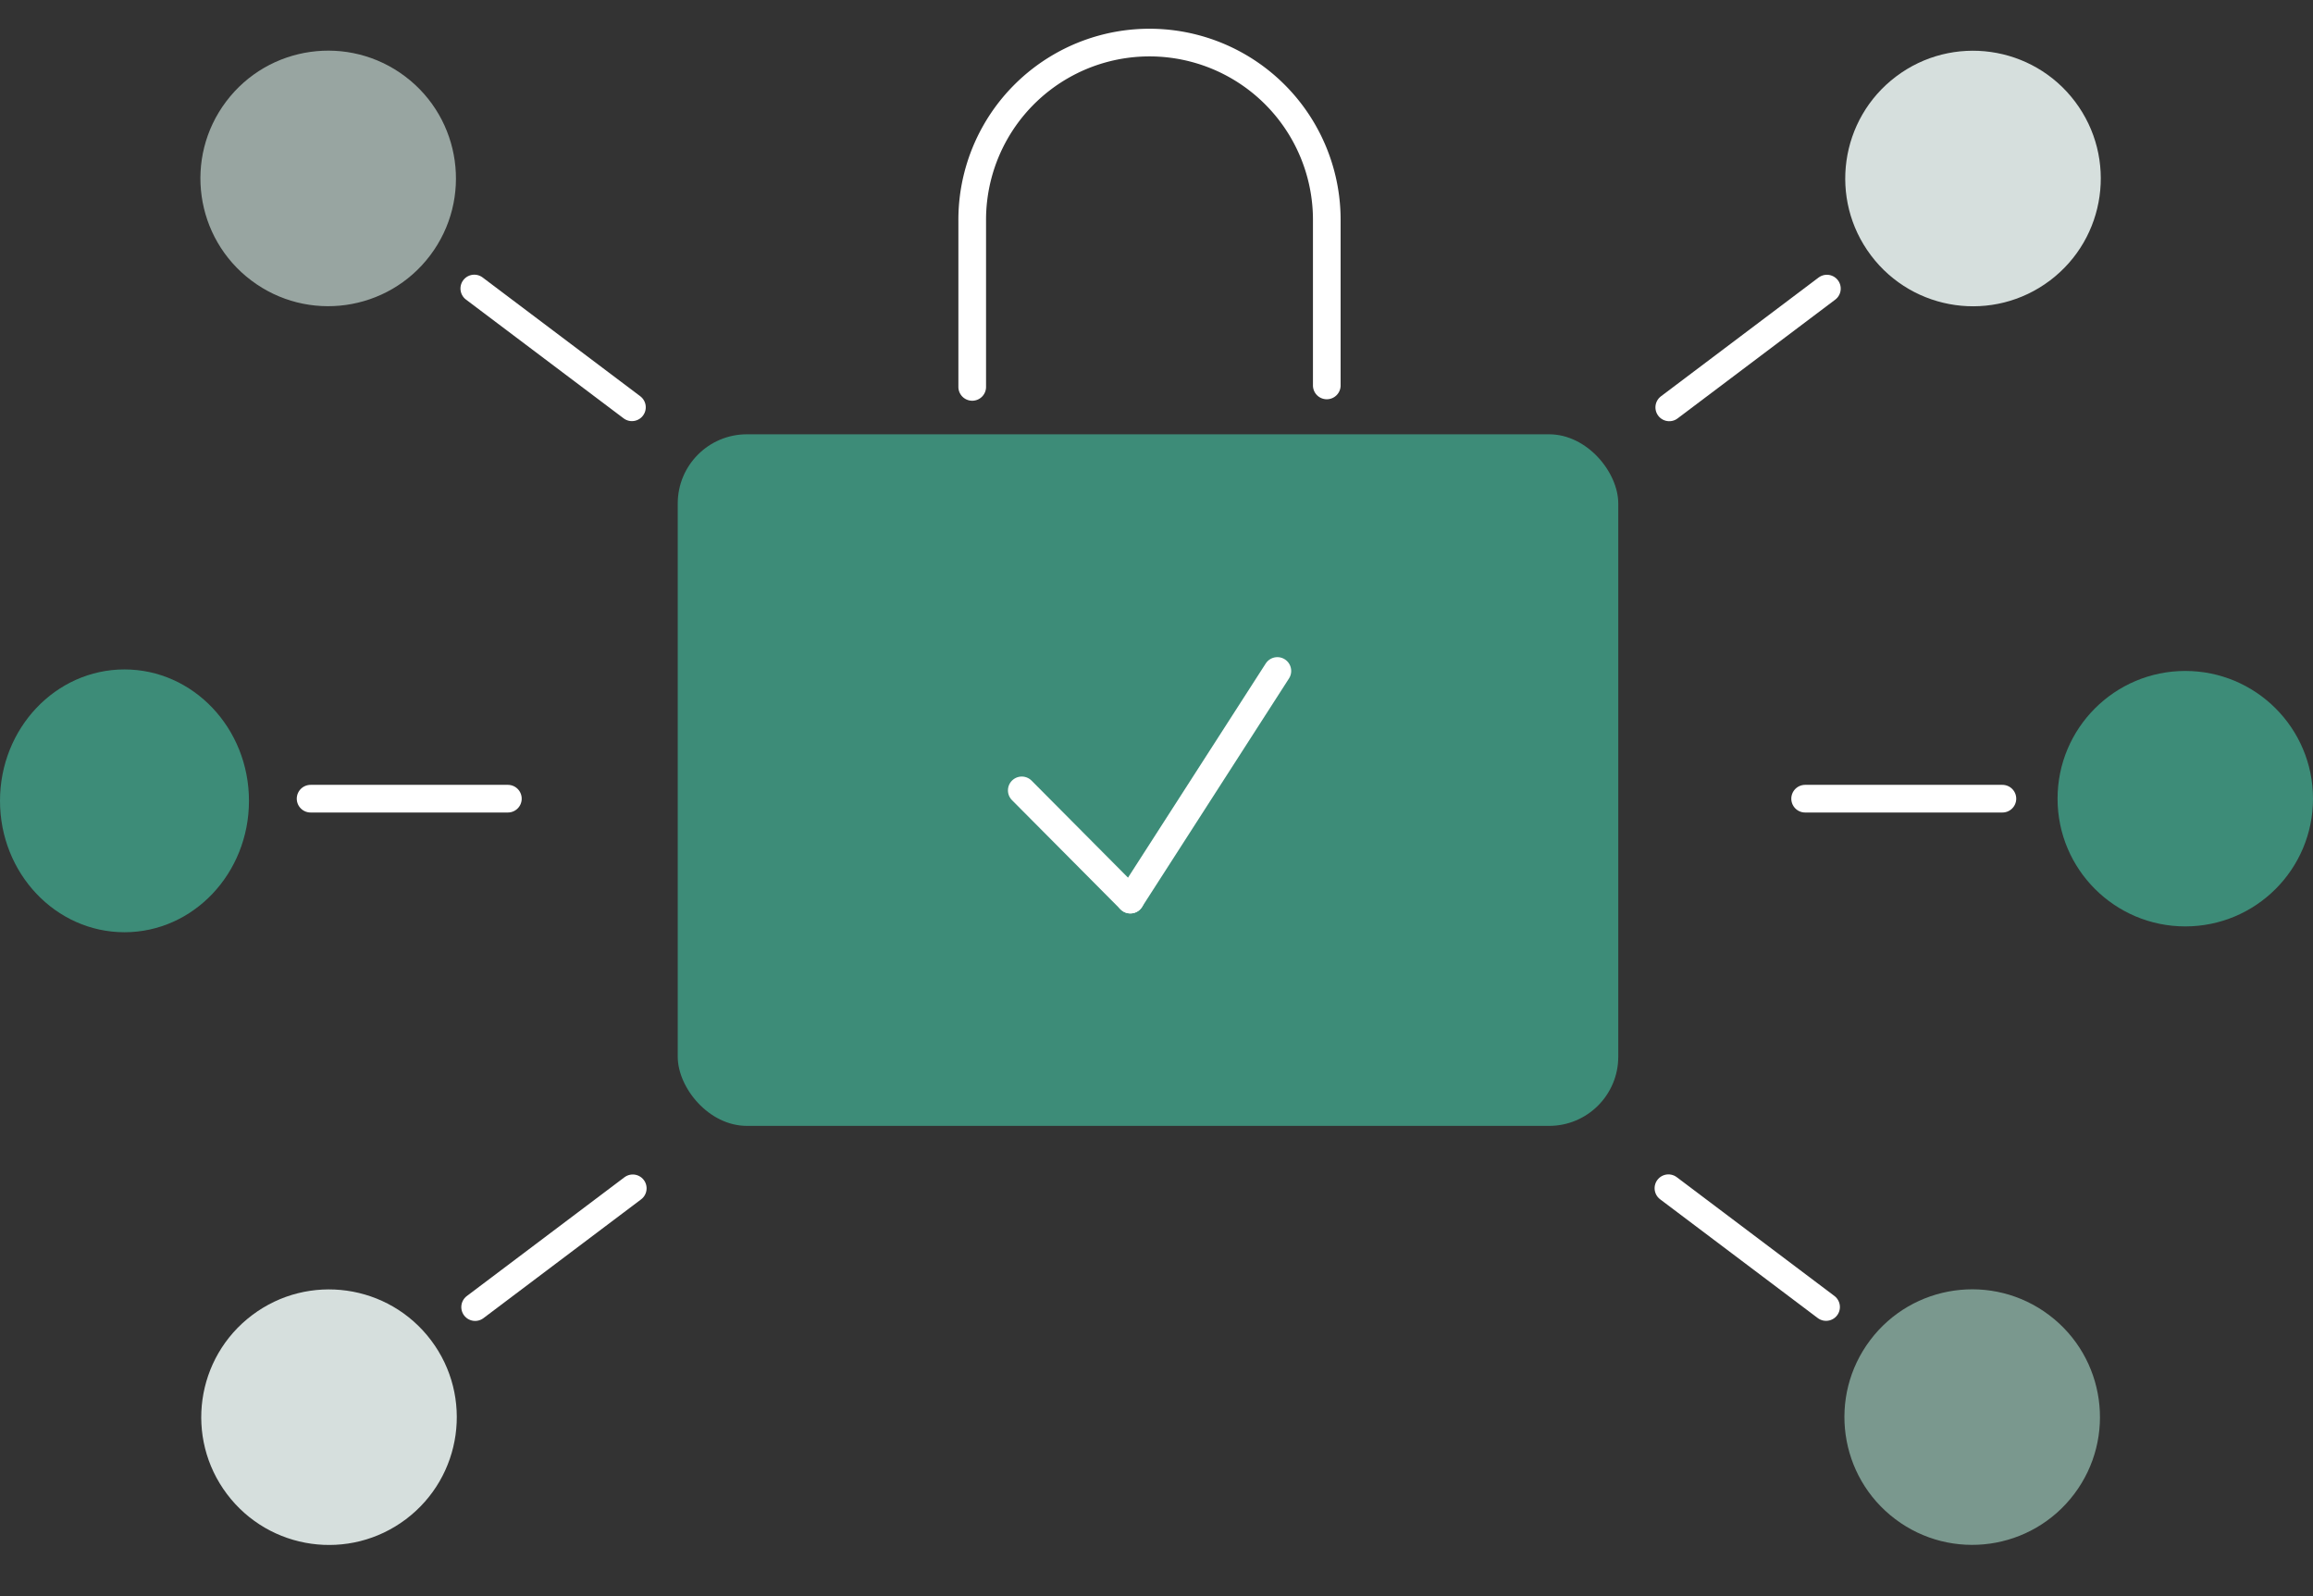
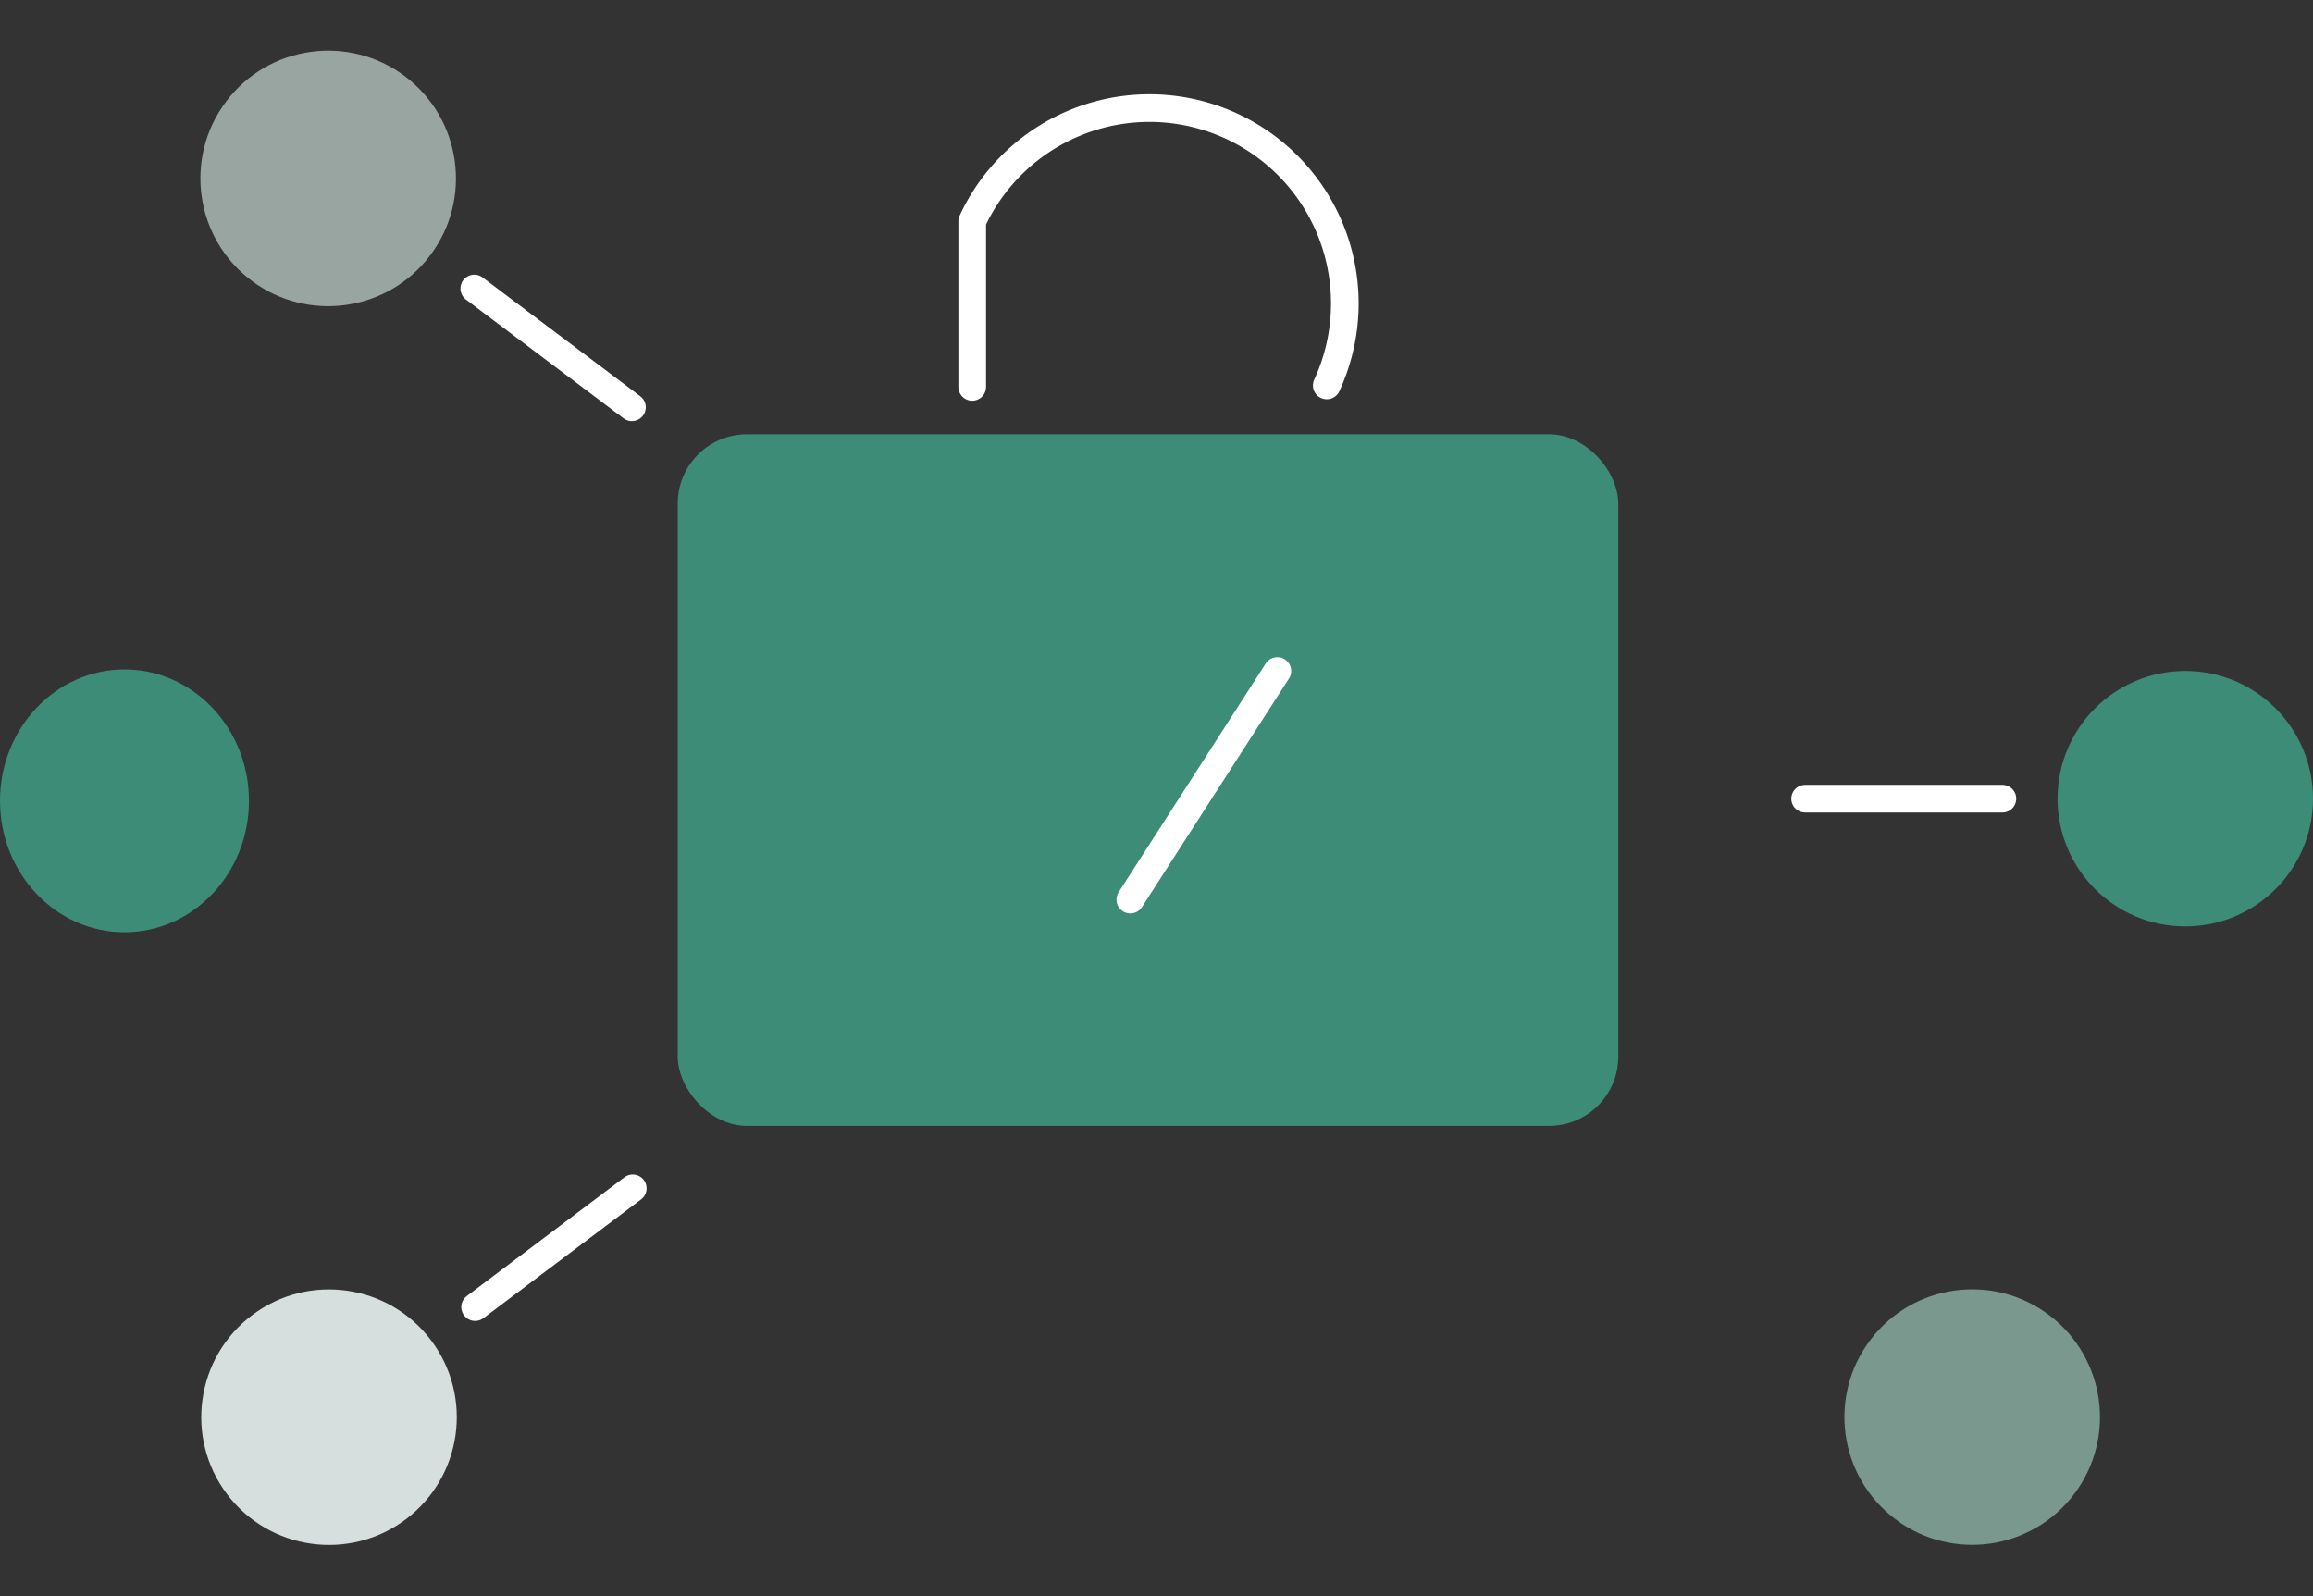
<svg xmlns="http://www.w3.org/2000/svg" width="167.229" height="115.391" viewBox="0 0 167.229 115.391">
  <rect x="0" y="0" width="167.229" height="115.391" fill="#333333" stroke="none" />
  <g id="Gruppe_3477" data-name="Gruppe 3477" transform="translate(-407.885 -1243.118)">
    <rect id="Rechteck_1253" data-name="Rechteck 1253" width="68" height="50" rx="5" transform="translate(456.885 1274.517)" fill="#3d8c78" />
-     <path id="Pfad_4294" data-name="Pfad 4294" d="M28.635,27.674V15.818A12.818,12.818,0,1,0,3,15.818V27.781" transform="translate(475.176 1243.309)" fill="none" stroke="#fff" stroke-linecap="round" stroke-linejoin="round" stroke-width="2" />
+     <path id="Pfad_4294" data-name="Pfad 4294" d="M28.635,27.674A12.818,12.818,0,1,0,3,15.818V27.781" transform="translate(475.176 1243.309)" fill="none" stroke="#fff" stroke-linecap="round" stroke-linejoin="round" stroke-width="2" />
    <g id="Gruppe_3460" data-name="Gruppe 3460" transform="translate(481.759 1291.628)">
-       <line id="Linie_113" data-name="Linie 113" x2="7.849" y2="7.897" transform="translate(0 8.633)" fill="none" stroke="#fff" stroke-linecap="round" stroke-linejoin="round" stroke-width="2" />
      <line id="Linie_114" data-name="Linie 114" x1="10.63" y2="16.529" transform="translate(7.849)" fill="none" stroke="#fff" stroke-linecap="round" stroke-linejoin="round" stroke-width="2" />
    </g>
    <g id="Gruppe_3466" data-name="Gruppe 3466" transform="translate(407.885 1291.627)">
      <g id="Gruppe_3465" data-name="Gruppe 3465" transform="translate(130.51 18.468) rotate(-90)">
        <path id="Pfad_4295" data-name="Pfad 4295" d="M0,0V14.263" transform="translate(9.234)" fill="none" stroke="#fff" stroke-linecap="round" stroke-width="2" />
        <circle id="Ellipse_454" data-name="Ellipse 454" cx="9.234" cy="9.234" r="9.234" transform="translate(0 18.251)" fill="#3d8c78" />
      </g>
      <g id="Gruppe_3464" data-name="Gruppe 3464" transform="translate(36.719 0) rotate(90)">
-         <path id="Pfad_4295-2" data-name="Pfad 4295" d="M0,0V14.263" transform="translate(9.234)" fill="none" stroke="#fff" stroke-linecap="round" stroke-width="2" />
        <ellipse id="Ellipse_454-2" data-name="Ellipse 454" cx="9.5" cy="9" rx="9.5" ry="9" transform="translate(-0.11 18.719)" fill="#3d8c78" />
      </g>
    </g>
    <g id="Gruppe_3467" data-name="Gruppe 3467" transform="matrix(0.799, -0.602, 0.602, 0.799, 418.736, 1343.759)">
      <g id="Gruppe_3465-2" data-name="Gruppe 3465" transform="translate(130.51 18.468) rotate(-90)">
-         <path id="Pfad_4295-3" data-name="Pfad 4295" d="M0,0V14.263" transform="translate(9.234 0)" fill="none" stroke="#fff" stroke-linecap="round" stroke-width="2" />
-         <circle id="Ellipse_454-3" data-name="Ellipse 454" cx="9.234" cy="9.234" r="9.234" transform="translate(0 18.251)" fill="#d6dfdd" />
-       </g>
+         </g>
      <g id="Gruppe_3464-2" data-name="Gruppe 3464" transform="translate(36.719 0) rotate(90)">
        <path id="Pfad_4295-4" data-name="Pfad 4295" d="M0,0V14.263" transform="translate(9.234 0)" fill="none" stroke="#fff" stroke-linecap="round" stroke-width="2" />
        <circle id="Ellipse_454-4" data-name="Ellipse 454" cx="9.234" cy="9.234" r="9.234" transform="translate(0 18.251)" fill="#d6dfdd" />
      </g>
    </g>
    <g id="Gruppe_3469" data-name="Gruppe 3469" transform="matrix(-0.799, -0.602, 0.602, -0.799, 552.292, 1358.509)">
      <g id="Gruppe_3465-3" data-name="Gruppe 3465" transform="translate(167.23 0) rotate(90)">
        <path id="Pfad_4295-5" data-name="Pfad 4295" d="M0,14.264V0" transform="translate(9.234 22.456)" fill="none" stroke="#fff" stroke-linecap="round" stroke-width="2" />
        <ellipse id="Ellipse_454-5" data-name="Ellipse 454" cx="9.234" cy="9.234" rx="9.234" ry="9.234" transform="translate(0 0)" fill="#98a5a1" />
      </g>
      <g id="Gruppe_3464-3" data-name="Gruppe 3464" transform="translate(0 18.469) rotate(-90)">
-         <path id="Pfad_4295-6" data-name="Pfad 4295" d="M0,14.264V0" transform="translate(9.234 22.456)" fill="none" stroke="#fff" stroke-linecap="round" stroke-width="2" />
        <ellipse id="Ellipse_454-6" data-name="Ellipse 454" cx="9.234" cy="9.234" rx="9.234" ry="9.234" transform="translate(0 0)" fill="#7a988e" />
      </g>
    </g>
  </g>
</svg>